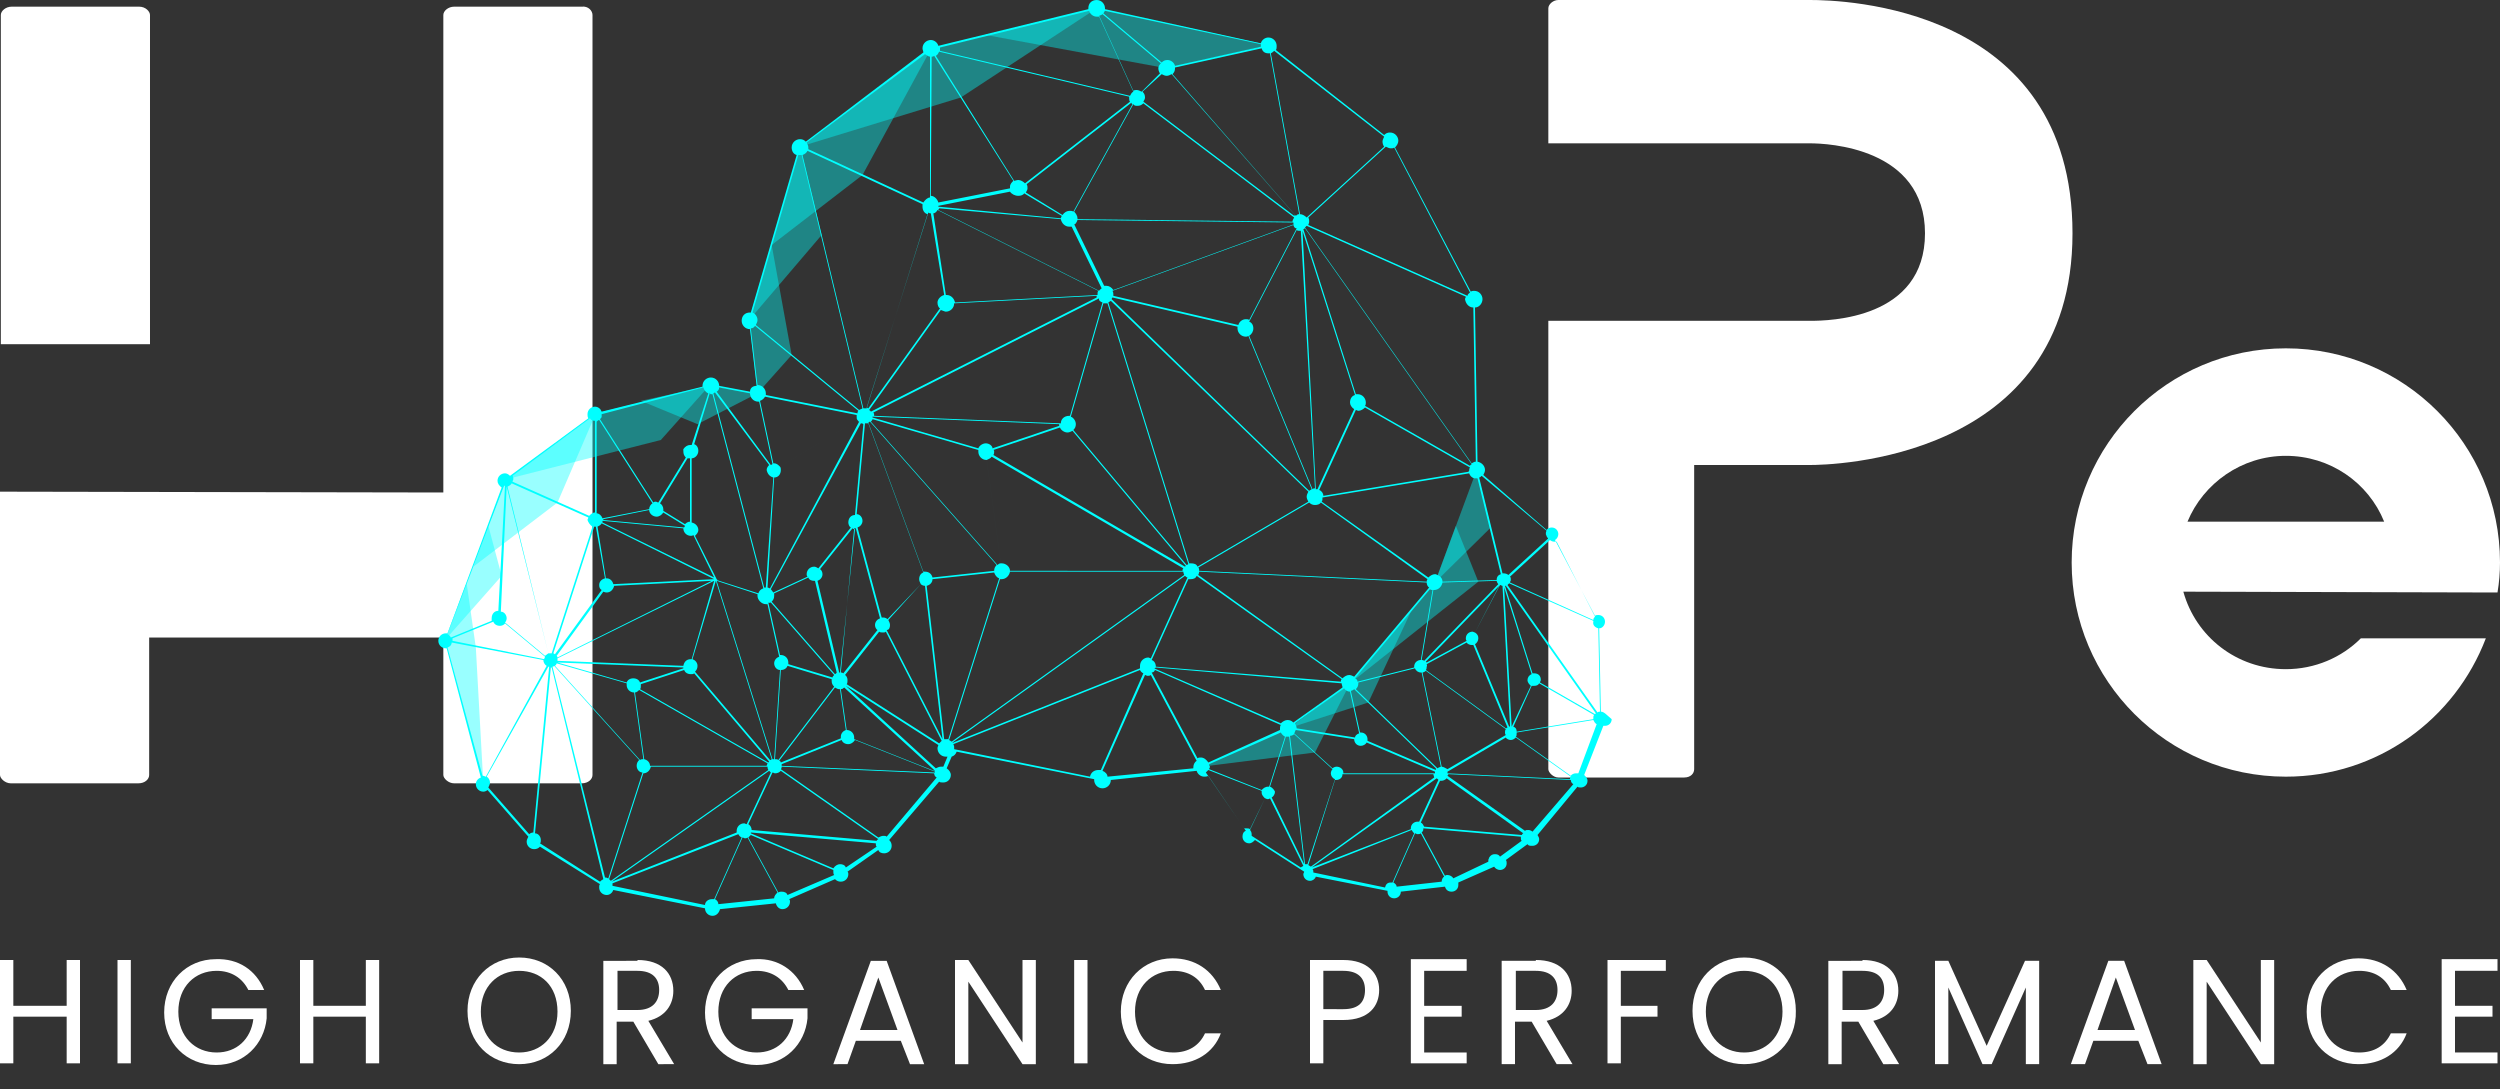
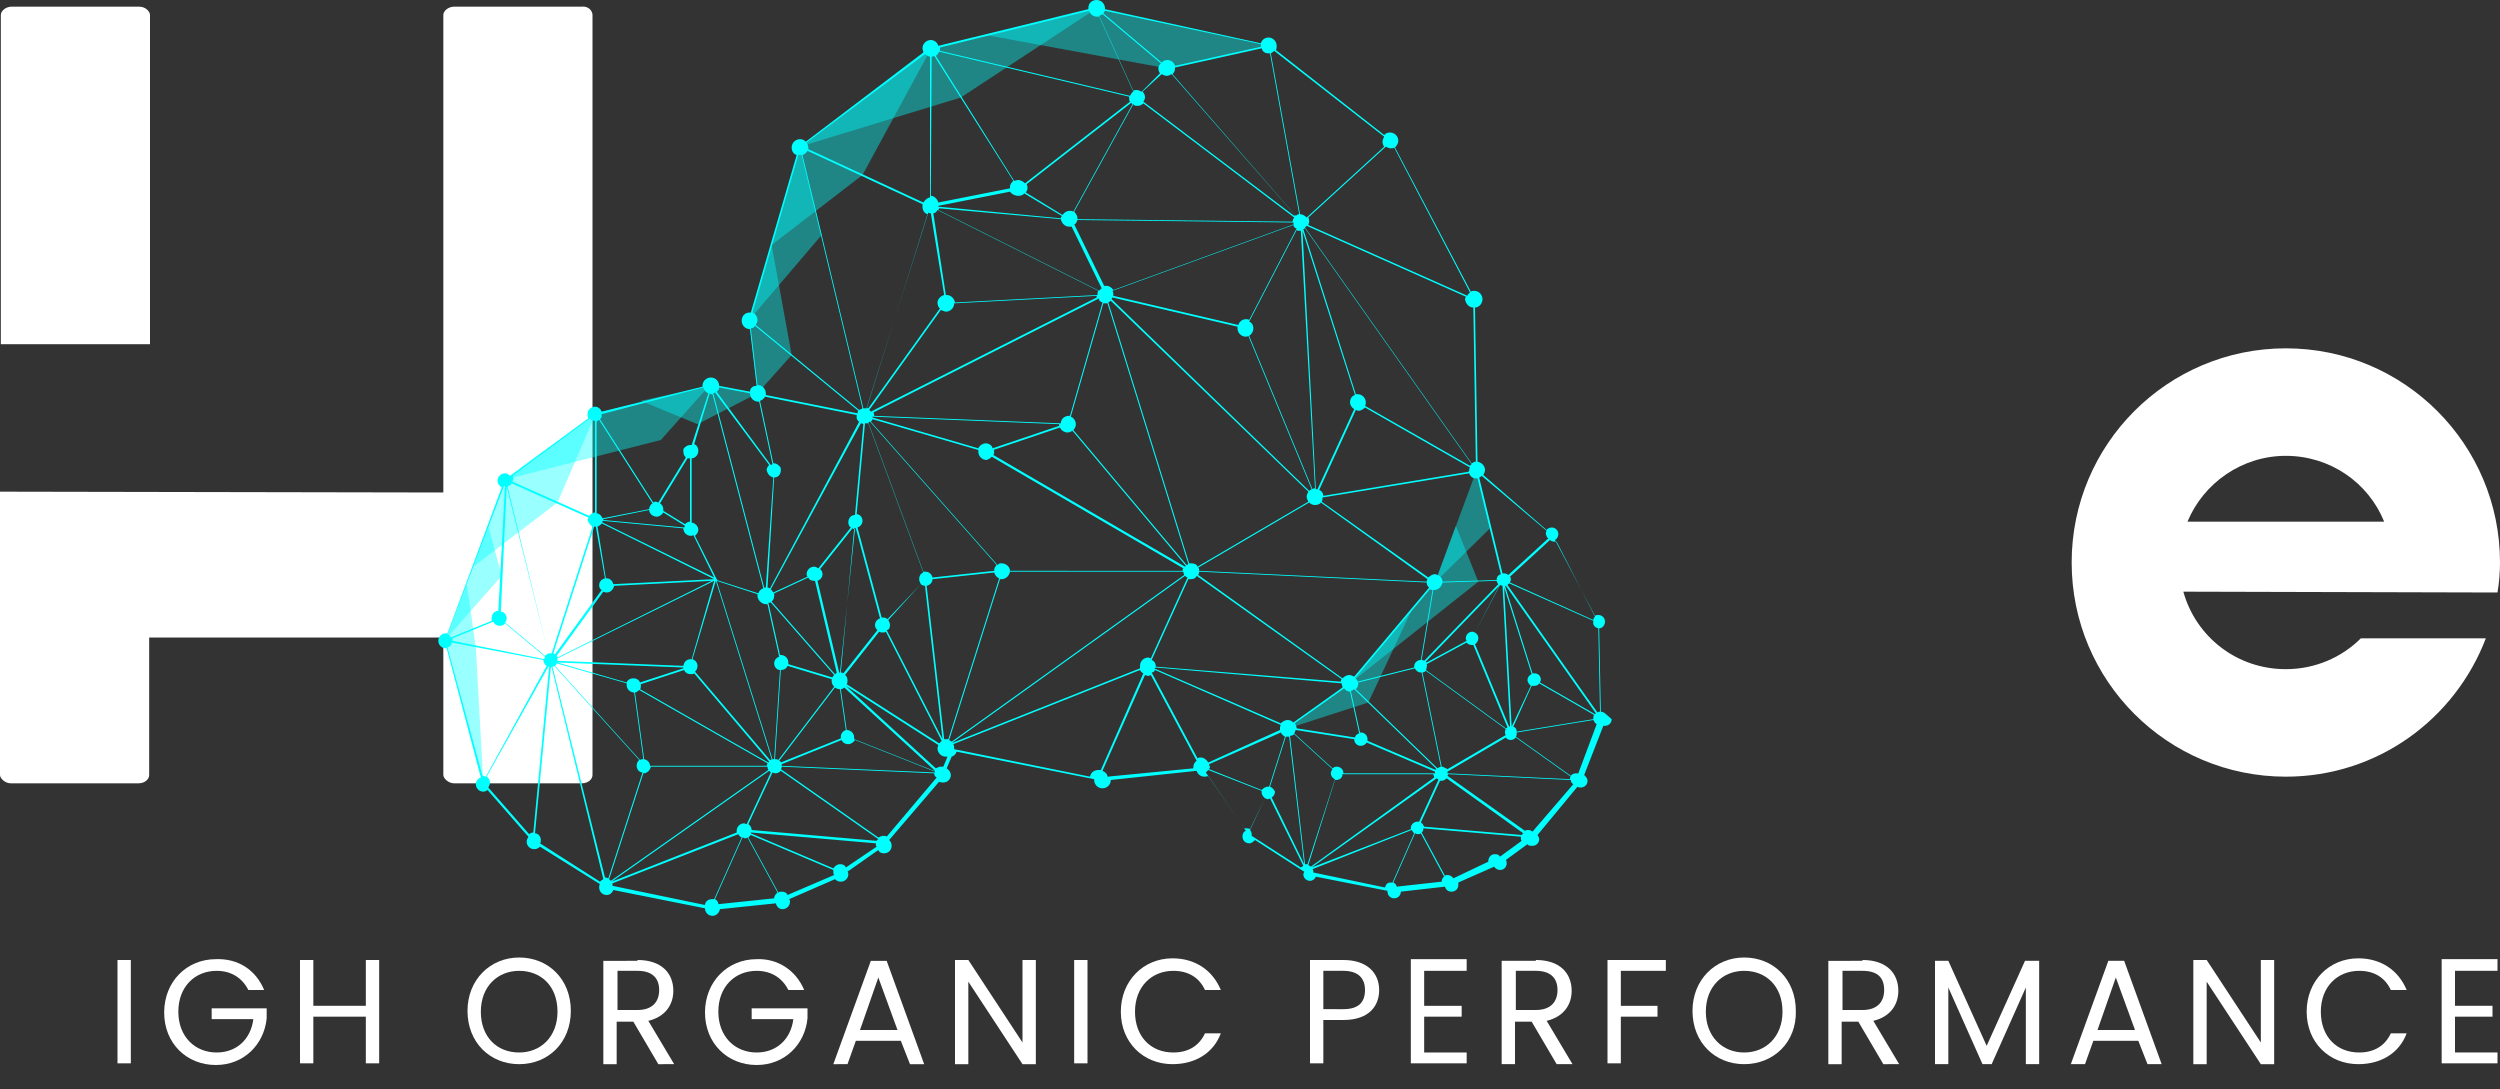
<svg xmlns="http://www.w3.org/2000/svg" id="Layer_1" x="0px" y="0px" viewBox="0 0 300 130.7" style="enable-background:new 0 0 300 130.7;" xml:space="preserve">
  <rect x="0" y="0" width="300" height="130.7" fill="#333333" stroke="none" />
  <style type="text/css">	.st0{fill:#FFFFFF;}	.st1{opacity:0.4;fill:#00FFFF;}	.st2{fill:#00FFFF;}</style>
  <g>
    <path class="st0" d="M71.1,1.8V93c0,0.5-0.5,1-1.3,1H54.5c-0.7,0-1.3-0.6-1.3-1V76.5H17.9V93c0,0.5-0.5,1-1.3,1H1.3  c-0.7,0-1.3-0.6-1.3-1V59l53.2,0.1V56V38.6V1.8c0-0.5,0.6-1,1.3-1h15.3C70.6,0.7,71.1,1.3,71.1,1.8z M0.1,41.2V1.8  c0-0.5,0.6-1,1.3-1h15.3c0.8,0,1.3,0.6,1.3,1v36.9v2.6H0.1z" />
-     <path class="st0" d="M248.7,28c0,27.4-29.3,27.8-31.5,27.8h-13.9v36.5c0,0.5-0.4,1-1.2,1H187c-0.6,0-1.2-0.6-1.2-1V38.5h17.5h13.9  c2.3,0,13.8-0.2,13.8-10.5s-11.7-10.8-13.8-10.8h-13.9h-17.5V1c0-0.5,0.6-1,1.2-1h30.2C220.9,0,248.7,0.6,248.7,28z" />
    <path class="st0" d="M299.7,71.1c0.2-1.2,0.3-2.4,0.3-3.6c0-14.2-11.5-25.7-25.7-25.7s-25.7,11.5-25.7,25.7  c0,14.2,11.5,25.7,25.7,25.7c11,0,20.3-6.9,24-16.6h-15c-2.3,2.3-5.5,3.7-9,3.7c-5.9,0-10.8-3.9-12.3-9.3L299.7,71.1z M274.3,54.7  c5.3,0,9.9,3.2,11.8,7.9h-23.6C264.4,58,269,54.7,274.3,54.7z" />
    <g>
-       <path class="st0" d="M8,122H1.6v5.6H0v-12.4h1.6v5.5H8v-5.5h1.6v12.4H8V122z" />
      <path class="st0" d="M14.1,115.2h1.6v12.4h-1.6V115.2z" />
      <path class="st0" d="M31.7,118.8h-1.9c-0.7-1.4-2-2.3-3.8-2.3c-2.6,0-4.6,1.9-4.6,4.9c0,3,2,4.9,4.6,4.9c2.4,0,4.1-1.6,4.4-4h-5   v-1.3H32v1.2c-0.3,3.1-2.7,5.6-6.1,5.6c-3.5,0-6.2-2.6-6.2-6.3c0-3.7,2.7-6.4,6.2-6.4C28.6,115,30.7,116.4,31.7,118.8z" />
      <path class="st0" d="M43.9,122h-6.3v5.6H36v-12.4h1.6v5.5h6.3v-5.5h1.6v12.4h-1.6V122z" />
      <path class="st0" d="M62.3,127.7c-3.5,0-6.2-2.6-6.2-6.4c0-3.7,2.7-6.4,6.2-6.4c3.5,0,6.2,2.6,6.2,6.4   C68.5,125.1,65.8,127.7,62.3,127.7z M62.3,126.3c2.6,0,4.6-1.9,4.6-4.9c0-3.1-2-4.9-4.6-4.9c-2.6,0-4.6,1.9-4.6,4.9   C57.7,124.4,59.6,126.3,62.3,126.3z" />
      <path class="st0" d="M76.5,115.2c2.9,0,4.3,1.6,4.3,3.7c0,1.6-0.9,3.1-3,3.6l3.1,5.2H79l-3-5.1h-2v5.1h-1.6v-12.4H76.5z    M76.5,116.5h-2.4v4.7h2.4c1.8,0,2.6-1,2.6-2.4C79.1,117.4,78.3,116.5,76.5,116.5z" />
      <path class="st0" d="M96.5,118.8h-1.9c-0.7-1.4-2-2.3-3.8-2.3c-2.6,0-4.6,1.9-4.6,4.9c0,3,2,4.9,4.6,4.9c2.4,0,4.1-1.6,4.4-4h-5   v-1.3h6.7v1.2c-0.3,3.1-2.7,5.6-6.1,5.6c-3.5,0-6.2-2.6-6.2-6.3c0-3.7,2.7-6.4,6.2-6.4C93.3,115,95.5,116.4,96.5,118.8z" />
      <path class="st0" d="M108.1,124.9h-5.4l-1,2.8H100l4.5-12.4h1.9l4.5,12.4h-1.7L108.1,124.9z M105.4,117.3l-2.2,6.3h4.5   L105.4,117.3z" />
      <path class="st0" d="M124.3,115.2v12.5h-1.6l-6.5-9.9v9.9h-1.6v-12.5h1.6l6.5,9.9v-9.9H124.3z" />
      <path class="st0" d="M128.9,115.2h1.6v12.4h-1.6V115.2z" />
      <path class="st0" d="M140.7,115c2.7,0,4.8,1.4,5.8,3.8h-1.9c-0.7-1.5-2-2.3-3.8-2.3c-2.6,0-4.6,1.9-4.6,4.9c0,3,1.9,4.9,4.6,4.9   c1.8,0,3.1-0.8,3.8-2.3h1.9c-0.9,2.4-3.1,3.7-5.8,3.7c-3.5,0-6.2-2.6-6.2-6.3C134.5,117.7,137.2,115,140.7,115z" />
      <path class="st0" d="M161.2,122.4h-2.4v5.2h-1.6v-12.4h4c2.9,0,4.3,1.6,4.3,3.6C165.5,120.7,164.3,122.4,161.2,122.4z    M161.2,121.1c1.9,0,2.6-0.9,2.6-2.3c0-1.4-0.8-2.3-2.6-2.3h-2.4v4.6H161.2z" />
      <path class="st0" d="M176,116.5h-5.1v4.2h4.5v1.3h-4.5v4.3h5.1v1.3h-6.7v-12.5h6.7V116.5z" />
      <path class="st0" d="M184.3,115.2c2.9,0,4.3,1.6,4.3,3.7c0,1.6-0.9,3.1-3,3.6l3.1,5.2h-1.9l-3-5.1h-2v5.1h-1.6v-12.4H184.3z    M184.3,116.5h-2.4v4.7h2.4c1.8,0,2.6-1,2.6-2.4C186.9,117.4,186.1,116.5,184.3,116.5z" />
      <path class="st0" d="M192.9,115.2h7v1.3h-5.4v4.2h4.4v1.3h-4.4v5.6h-1.6V115.2z" />
      <path class="st0" d="M209.3,127.7c-3.5,0-6.2-2.6-6.2-6.4c0-3.7,2.7-6.4,6.2-6.4c3.5,0,6.2,2.6,6.2,6.4   C215.6,125.1,212.8,127.7,209.3,127.7z M209.3,126.3c2.6,0,4.6-1.9,4.6-4.9c0-3.1-2-4.9-4.6-4.9c-2.6,0-4.6,1.9-4.6,4.9   C204.7,124.4,206.7,126.3,209.3,126.3z" />
      <path class="st0" d="M223.5,115.2c2.9,0,4.3,1.6,4.3,3.7c0,1.6-0.9,3.1-3,3.6l3.1,5.2H226l-3-5.1h-2v5.1h-1.6v-12.4H223.5z    M223.5,116.5h-2.4v4.7h2.4c1.8,0,2.6-1,2.6-2.4C226.1,117.4,225.4,116.5,223.5,116.5z" />
      <path class="st0" d="M232.1,115.3h1.7l4.6,10.2l4.6-10.2h1.7v12.4h-1.6v-9.2l-4.1,9.2h-1.1l-4.1-9.2v9.2h-1.6V115.3z" />
      <path class="st0" d="M256.6,124.9h-5.4l-1,2.8h-1.7l4.5-12.4h1.9l4.5,12.4h-1.7L256.6,124.9z M253.9,117.3l-2.2,6.3h4.5   L253.9,117.3z" />
      <path class="st0" d="M272.9,115.2v12.5h-1.6l-6.5-9.9v9.9h-1.6v-12.5h1.6l6.5,9.9v-9.9H272.9z" />
      <path class="st0" d="M283,115c2.7,0,4.8,1.4,5.8,3.8h-1.9c-0.7-1.5-2-2.3-3.8-2.3c-2.6,0-4.6,1.9-4.6,4.9c0,3,1.9,4.9,4.6,4.9   c1.8,0,3.1-0.8,3.8-2.3h1.9c-0.9,2.4-3.1,3.7-5.8,3.7c-3.5,0-6.2-2.6-6.2-6.3C276.8,117.7,279.5,115,283,115z" />
      <path class="st0" d="M299.7,116.5h-5.1v4.2h4.5v1.3h-4.5v4.3h5.1v1.3H293v-12.5h6.7V116.5z" />
    </g>
    <polygon class="st1" points="152.2,5.4 140,8.2 118.3,4.2 131.6,1  " />
    <polygon class="st1" points="131.6,1 115.3,11.7 96,17.6 111.7,5.9  " />
    <polygon class="st1" points="111.7,5.9 103.5,21 92.6,29.4 96,17.6  " />
    <polygon class="st1" points="96,17.6 98.6,28.2 89.9,38.4  " />
    <polygon class="st1" points="92.6,29.4 95,42.6 90.9,47.2 89.9,38.4  " />
    <polygon class="st1" points="85.1,46.3 79.3,52.8 60.8,57.5 71.5,49.6  " />
    <polygon class="st1" points="71.5,49.6 66.9,60.3 56.8,68 60.8,57.5  " />
    <polygon class="st1" points="76.9,48.1 83.7,50.9 90.9,47.2 85.1,46.3  " />
    <polygon class="st1" points="58.6,63.1 60.2,69.1 53.4,76.8  " />
    <polygon class="st1" points="56,70 57.1,77.7 58,94 53.4,76.8  " />
    <polygon class="st1" points="177.2,56.4 178.9,63.3 172.2,69.9  " />
    <polygon class="st1" points="174.7,63.1 177.4,69.8 162,82 172.2,69.9  " />
    <polygon class="st1" points="169.4,73.2 164.2,84.3 154.6,87.4 162,82  " />
-     <polygon class="st1" points="162,82 157.8,90.3 144.2,92 154.6,87.4  " />
    <path class="st2" d="M192.1,85.4l-0.2-10c0.4,0,0.7-0.4,0.7-0.8c0-0.4-0.3-0.8-0.8-0.8c-0.1,0-0.3,0-0.4,0.1l-4.8-9.1  c0.2-0.1,0.4-0.4,0.4-0.7c0-0.4-0.3-0.8-0.8-0.8c-0.2,0-0.5,0.1-0.6,0.3L178,57c0.1-0.2,0.2-0.4,0.2-0.6c0-0.5-0.4-0.9-0.9-1  L177,36.9c0.5,0,0.9-0.5,0.9-1c0-0.5-0.4-1-1-1c-0.1,0-0.3,0-0.4,0.1l-9.1-17.3c0.2-0.2,0.4-0.5,0.4-0.8c0-0.5-0.4-1-1-1  c-0.3,0-0.5,0.1-0.7,0.3L153.1,6c0.1-0.1,0.1-0.3,0.1-0.5c0-0.5-0.4-1-1-1c-0.4,0-0.8,0.3-0.9,0.7l-18.7-4.1c0,0,0-0.1,0-0.1  c0-0.5-0.4-1-1-1s-1,0.4-1,1c0,0,0,0.1,0,0.1l-18,4.4c-0.1-0.4-0.5-0.7-0.9-0.7c-0.5,0-1,0.4-1,1c0,0.2,0.1,0.3,0.1,0.5L96.7,17  c-0.2-0.2-0.4-0.3-0.7-0.3c-0.5,0-1,0.4-1,1c0,0.4,0.2,0.8,0.6,0.9l-5.5,18.9c-0.1,0-0.1,0-0.1,0c-0.6,0-1,0.4-1,1c0,0.5,0.4,1,1,1  l0,0l0.8,6.8C90.3,46.3,90,46.6,90,47l-3.7-0.7c0,0,0,0,0,0c0-0.5-0.4-1-1-1c-0.5,0-1,0.4-1,1c0,0,0,0.1,0,0.1l-12.1,3  c-0.1-0.3-0.4-0.6-0.8-0.6c-0.5,0-0.9,0.4-0.9,0.9c0,0.2,0,0.3,0.1,0.5l-9.4,6.9c-0.2-0.2-0.4-0.3-0.6-0.3c-0.5,0-0.9,0.4-0.9,0.9  c0,0.3,0.2,0.6,0.5,0.8L53.7,76c-0.1,0-0.2,0-0.2,0c-0.5,0-0.9,0.4-0.9,0.9c0,0.5,0.4,0.9,0.9,0.9c0.1,0,0.1,0,0.1,0l4.1,15.5  c-0.3,0.1-0.6,0.4-0.6,0.8c0,0.5,0.4,0.9,0.9,0.9c0.2,0,0.4-0.1,0.5-0.2l4.9,5.6c-0.1,0.2-0.2,0.4-0.2,0.6c0,0.5,0.4,0.9,0.9,0.9  c0.3,0,0.5-0.1,0.7-0.3l7.2,4.5c-0.1,0.1-0.1,0.2-0.1,0.4c0,0.5,0.4,0.9,0.9,0.9c0.4,0,0.7-0.3,0.8-0.6l11,2.2c0,0,0,0,0,0  c0,0.5,0.4,0.9,0.9,0.9c0.5,0,0.8-0.4,0.9-0.8l6.7-0.7c0.1,0.4,0.4,0.7,0.8,0.7c0.5,0,0.9-0.4,0.9-0.9c0-0.1,0-0.2-0.1-0.3l5.5-2.4  c0.2,0.2,0.4,0.3,0.7,0.3c0.5,0,0.9-0.4,0.9-0.9c0-0.1,0-0.2-0.1-0.3l3.7-2.6c0.1,0.3,0.4,0.4,0.7,0.4c0.5,0,0.9-0.4,0.9-0.9  c0-0.3-0.1-0.5-0.3-0.7l6-7c0.1,0.1,0.3,0.1,0.5,0.1c0.5,0,0.9-0.4,0.9-0.9c0-0.3-0.2-0.6-0.5-0.8l0.6-1.4c0.3-0.1,0.5-0.3,0.6-0.6  l16.5,3.3c0,0,0,0,0,0.1c0,0.5,0.4,1,1,1c0.5,0,1-0.4,1-1l10.3-1.1c0.1,0.4,0.5,0.7,0.9,0.7c0.2,0,0.3,0,0.5-0.1l4.5,6.6  c-0.3,0.1-0.4,0.4-0.4,0.7c0,0.4,0.3,0.8,0.8,0.8c0.3,0,0.5-0.2,0.7-0.4l5.9,3.8c0,0.1-0.1,0.2-0.1,0.3c0,0.4,0.3,0.8,0.8,0.8  c0.3,0,0.6-0.2,0.7-0.5l8.6,1.7c0,0,0,0.1,0,0.1c0,0.4,0.3,0.8,0.8,0.8c0.4,0,0.8-0.3,0.8-0.8c0,0,0,0,0,0l5.3-0.6  c0.1,0.4,0.4,0.6,0.8,0.6c0.4,0,0.8-0.3,0.8-0.8c0-0.1,0-0.2,0-0.3l4.3-1.9c0.1,0.2,0.4,0.4,0.7,0.4c0.4,0,0.8-0.3,0.8-0.8  c0-0.1,0-0.3-0.1-0.4l2.6-1.9c0.1,0.2,0.3,0.2,0.6,0.2c0.4,0,0.8-0.3,0.8-0.8c0-0.2-0.1-0.3-0.2-0.5l4.8-5.8  c0.1,0.1,0.2,0.1,0.4,0.1c0.4,0,0.8-0.3,0.8-0.8c0-0.3-0.2-0.5-0.4-0.7l2.3-5.9c0.1,0,0.1,0,0.2,0c0.4,0,0.8-0.3,0.8-0.8  C192.8,85.8,192.5,85.4,192.1,85.4z M188.4,93.5l-14.7-0.7c0-0.1,0-0.2,0-0.2l7-4.1c0.1,0.2,0.4,0.3,0.6,0.3c0.2,0,0.4-0.1,0.6-0.3  l6.6,4.7C188.4,93.2,188.4,93.3,188.4,93.5z M182.6,100.2l-11.7-1c-0.1-0.2-0.2-0.4-0.4-0.5l2.3-5c0.1,0,0.1,0,0.1,0  c0.3,0,0.5-0.1,0.7-0.3l9.2,6.6C182.7,100,182.7,100.1,182.6,100.2z M93.8,91.9c0-0.1,0-0.1,0-0.2l7.2-2.9c0.1,0.3,0.4,0.5,0.8,0.5  c0.3,0,0.6-0.2,0.8-0.5l9.6,3.8c0,0,0,0.1,0,0.1L93.8,91.9z M105.2,100.9l-15-1.3c0-0.3-0.2-0.6-0.4-0.7l2.9-6.2  c0.1,0,0.2,0.1,0.3,0.1c0.3,0,0.5-0.1,0.7-0.3l11.7,8.2C105.2,100.8,105.2,100.9,105.2,100.9z M64,99.9c-0.2,0-0.4,0.1-0.5,0.2  l-4.9-5.6c0.1-0.2,0.2-0.4,0.2-0.6c0-0.3-0.2-0.6-0.4-0.7L65.8,80c0,0,0.1,0,0.1,0L64,99.9C64,99.9,64,99.9,64,99.9z M54.3,76.9  C54.3,76.9,54.3,76.9,54.3,76.9c0-0.2,0-0.3,0-0.3l4.9-2c0.1,0.3,0.4,0.5,0.8,0.5c0.2,0,0.5-0.1,0.6-0.3l4.8,4  c0,0.1-0.1,0.2-0.1,0.3L54.3,76.9z M91.8,47.6l11,2.2c0,0.1,0,0.1,0,0.2c0,0.2,0,0.3,0.1,0.4l-9.3,5.6c-0.2-0.2-0.4-0.4-0.7-0.4  c0,0-0.1,0-0.1,0l-1.6-7.5C91.5,48,91.7,47.8,91.8,47.6z M96.9,18.1l13.8,6.4c0,0.1,0,0.2,0,0.3c0,0.4,0.2,0.8,0.6,0.9L104,49  c-0.1,0-0.1,0-0.2,0c0,0-0.1,0-0.2,0l-7.3-30.4C96.6,18.5,96.8,18.3,96.9,18.1z M132.3,1.7l7,5.9C139.1,7.8,139,8,139,8.2  c0,0.2,0.1,0.5,0.2,0.6L137,11c-0.2-0.1-0.4-0.2-0.6-0.2c-0.1,0-0.3,0-0.4,0.1l-4.1-9C132.1,1.8,132.2,1.8,132.3,1.7z M152.2,6.4  c0.1,0,0.1,0,0.2,0l3.5,19.3c-0.2,0-0.3,0.1-0.4,0.2L140.7,8.9c0.2-0.2,0.3-0.4,0.3-0.7c0,0,0-0.1,0-0.1l10.4-2.3  C151.5,6.2,151.8,6.4,152.2,6.4z M176.8,36.9l0.3,18.5c-0.2,0-0.3,0.1-0.5,0.2l-20-28.3c0.1-0.1,0.1-0.1,0.2-0.2l19.1,8.5  c0,0.1-0.1,0.2-0.1,0.3C175.9,36.5,176.3,36.9,176.8,36.9z M191.8,75.4l0.2,10c-0.1,0-0.2,0-0.3,0.1l-10.8-15.3  c0.1-0.1,0.1-0.1,0.2-0.2l10.1,4.5c0,0,0,0.1,0,0.1C191.1,75,191.4,75.3,191.8,75.4z M157.3,104c-0.1-0.1-0.2-0.1-0.3-0.2l3.2-10.2  c0.1,0,0.1,0,0.1,0c0.5,0,0.8-0.3,0.8-0.7h10.9c0,0.1,0.1,0.3,0.1,0.4L157.3,104z M114.2,89c-0.1-0.1-0.2-0.1-0.3-0.2l6.1-19.3  c0.1,0,0.1,0,0.2,0c0.5,0,0.9-0.4,1-0.9H142c0,0.2,0.1,0.3,0.1,0.4L114.2,89z M100.9,88.4c0,0.1,0,0.2,0,0.2l-7.2,2.9  c0-0.1-0.1-0.2-0.2-0.2l6.7-8.8c0.2,0.1,0.3,0.2,0.5,0.2c0,0,0,0,0.1,0l0.7,4.9C101.2,87.7,100.9,88,100.9,88.4z M73.1,105.5  l4.1-12.7l0,0c0.4,0,0.8-0.3,0.9-0.8h14c0,0.1,0,0.2,0.1,0.4l-18.9,13.3C73.2,105.6,73.2,105.6,73.1,105.5z M71.9,50.4l6.4,10  c-0.2,0.1-0.4,0.4-0.4,0.7l-5.6,1.1c-0.1-0.3-0.4-0.6-0.7-0.6l0-11C71.7,50.5,71.8,50.4,71.9,50.4z M92.9,57.3  c0.5,0,0.8-0.4,0.8-0.9c0-0.1,0-0.3-0.1-0.4l9.3-5.6c0.1,0.1,0.1,0.2,0.2,0.2L92.4,70.6c-0.1,0-0.2-0.1-0.3-0.1L92.9,57.3z   M139.4,8.9c0.2,0.1,0.4,0.2,0.6,0.2c0.2,0,0.4-0.1,0.6-0.2l14.8,16.9c0,0,0,0-0.1,0.1l-18.1-13.7c0.1-0.2,0.2-0.3,0.2-0.5  c0-0.3-0.1-0.5-0.3-0.7L139.4,8.9z M179.6,69.7c0,0.1,0.1,0.3,0.2,0.4l-8.9,9.2c-0.1-0.1-0.2-0.1-0.3-0.1l1.4-8.4l0.1,0  c0.5,0,0.9-0.4,1-0.9L179.6,69.7z M161.2,92.7c0-0.4-0.4-0.7-0.8-0.7c-0.2,0-0.4,0.1-0.5,0.2l-4.6-4.2c0.1-0.1,0.1-0.3,0.2-0.4  l7,1.1c0,0,0,0,0,0c0,0.4,0.3,0.8,0.8,0.8c0.3,0,0.6-0.2,0.7-0.4l8.2,3.5c0,0.1,0,0.1,0,0.2H161.2z M121.2,68.5  c0-0.5-0.5-0.9-1-0.9c0,0,0,0-0.1,0l-1.7-12.4c0.2-0.1,0.5-0.2,0.6-0.4l23,13.4c-0.1,0.1-0.1,0.2-0.1,0.3H121.2z M113.5,88.7  c-0.1,0-0.2,0-0.2,0l-2.1-18.4c0.4-0.1,0.7-0.4,0.7-0.8c0,0,0,0,0,0l7.4-0.8c0.1,0.3,0.3,0.6,0.6,0.7l-6.1,19.3  C113.7,88.7,113.6,88.7,113.5,88.7z M106.5,74.3c-0.1-0.1-0.3-0.2-0.5-0.2c-0.1,0-0.1,0-0.2,0l-2.9-10.8c0.3-0.1,0.6-0.4,0.6-0.8  c0-0.4-0.3-0.8-0.7-0.8l1-10.9l0.1,0c0.1,0,0.2,0,0.3,0l6.6,17.9c-0.3,0.1-0.5,0.4-0.5,0.8c0,0.2,0.1,0.4,0.2,0.6L106.5,74.3z   M78,91.9c0-0.4-0.3-0.7-0.7-0.8l-1.1-8c0.2,0,0.4-0.2,0.5-0.3l15.4,8.8c0,0.1-0.1,0.2-0.1,0.3H78z M77.9,61.2  c0,0.4,0.4,0.8,0.9,0.8c0.3,0,0.6-0.2,0.8-0.5l2.6,1.6c0,0.1-0.1,0.1-0.1,0.2l-9.7-0.9l0,0c0,0,0-0.1,0-0.1L77.9,61.2z M72.2,62.8  l13.5,6.7l0,0l-12.1,0.6c-0.1-0.4-0.4-0.7-0.8-0.7c0,0,0,0-0.1,0l-1-6.2C71.9,63.1,72.1,63,72.2,62.8z M76.9,82.1l5.2-1.7  c0.1,0.3,0.4,0.5,0.8,0.5c0.2,0,0.3,0,0.4-0.1l9,10.6c0,0-0.1,0.1-0.1,0.1l-15.4-8.8c0.1-0.1,0.1-0.2,0.1-0.4  C76.9,82.2,76.9,82.1,76.9,82.1z M66.9,79.3c0,0,0-0.1,0-0.1c0-0.1,0-0.1,0-0.2l18.8-9.3l0,0L83,79.1c0,0-0.1,0-0.1,0  c-0.5,0-0.8,0.3-0.9,0.8L66.9,79.3z M92.4,91.2l-9-10.6c0.2-0.2,0.3-0.4,0.3-0.7c0-0.4-0.3-0.7-0.6-0.8l2.8-9.4l6.7,21.4  C92.5,91.2,92.5,91.2,92.4,91.2z M72.8,71.1c0.5,0,0.8-0.4,0.9-0.8l11.7-0.6l-18.5,9.2c0-0.1-0.1-0.2-0.1-0.2l5.6-7.7  C72.4,71,72.6,71.1,72.8,71.1z M66.9,79.5L82,80.1c0,0,0,0.1,0,0.1l-5.2,1.7c-0.1-0.3-0.4-0.5-0.8-0.5c-0.4,0-0.7,0.2-0.8,0.5  L66.9,79.5C66.9,79.5,66.9,79.5,66.9,79.5z M93,91.1l0.7-10.7c0.4,0,0.7-0.2,0.8-0.5l5.3,1.6c0,0.1,0,0.1,0,0.2  c0,0.3,0.1,0.5,0.3,0.7l-6.7,8.8C93.3,91.1,93.2,91.1,93,91.1z M127.3,26.3c0.1,0.5,0.5,0.9,1,0.9c0.1,0,0.2,0,0.3,0l3.6,7.4  c-0.1,0.1-0.3,0.2-0.3,0.3l-19.3-9.7c0-0.1,0.1-0.1,0.1-0.2L127.3,26.3z M136.5,12.7c0.3,0,0.5-0.1,0.7-0.3l18.1,13.7  c-0.1,0.2-0.2,0.3-0.2,0.5c0,0,0,0,0,0l-25.8-0.3c0,0,0,0,0-0.1c0-0.3-0.2-0.6-0.4-0.8l7.1-12.9C136.1,12.7,136.3,12.7,136.5,12.7z   M176.3,56.6l-17.5,2.9c0-0.3-0.2-0.6-0.5-0.7l4.4-9.6c0.1,0,0.2,0.1,0.3,0.1c0.3,0,0.6-0.2,0.8-0.4l12.6,7.2  c-0.1,0.1-0.1,0.3-0.1,0.4C176.2,56.5,176.2,56.6,176.3,56.6z M179.9,70.3l-2.9,5.6c-0.1,0-0.2-0.1-0.3-0.1c-0.4,0-0.8,0.3-0.8,0.8  c0,0.1,0,0.2,0.1,0.3l-4.8,2.6c0,0,0,0-0.1-0.1L179.9,70.3z M170.5,79.2c-0.4,0-0.8,0.3-0.8,0.8c0,0,0,0.1,0,0.1l-6.8,1.7  c0-0.2-0.1-0.3-0.3-0.4l9-10.7c0.1,0.1,0.2,0.1,0.3,0.1L170.5,79.2L170.5,79.2z M172.3,92.4l-8.2-3.5c0-0.1,0-0.2,0-0.2  c0-0.4-0.3-0.8-0.8-0.8c0,0-0.1,0-0.1,0l-1.1-5c0.1,0,0.3-0.1,0.4-0.2l9.8,9.5C172.3,92.3,172.3,92.4,172.3,92.4z M171.2,69.8  l-27.3-1.3c0-0.1,0-0.3-0.1-0.4l13.3-7.8c0.2,0.2,0.4,0.3,0.7,0.3c0.3,0,0.6-0.1,0.7-0.3l12.8,9.2  C171.3,69.5,171.2,69.6,171.2,69.8z M111,68.6c-0.1,0-0.2,0-0.2,0l-6.6-17.9c0.1,0,0.1-0.1,0.2-0.1l15.2,17.2  c-0.2,0.2-0.3,0.4-0.3,0.7c0,0,0,0,0,0l-7.4,0.8C111.8,68.9,111.5,68.6,111,68.6z M129.3,26.4l25.9,0.3c0,0.1,0,0.2,0.1,0.2  l-21.7,7.9c-0.2-0.3-0.5-0.5-0.8-0.5c-0.1,0-0.2,0-0.3,0l-3.6-7.4C129,27,129.2,26.7,129.3,26.4z M118.3,53.2  c-0.4,0-0.8,0.3-0.9,0.6l-12.7-3.7c0,0,0-0.1,0-0.1l22.4,0.9c0,0.1,0,0.1,0,0.2l-8,2.7C119.1,53.5,118.7,53.2,118.3,53.2z   M128.5,50l3.9-13.6c0.1,0,0.1,0,0.2,0c0.1,0,0.2,0,0.3,0l9.7,31.3c-0.1,0-0.1,0.1-0.2,0.1l-13.6-16.2c0.2-0.2,0.3-0.4,0.3-0.7  C129.1,50.5,128.8,50.1,128.5,50z M155.6,27.4l-5.7,11c-0.1-0.1-0.2-0.1-0.4-0.1c-0.4,0-0.8,0.3-0.9,0.7l-15-3.5c0,0,0-0.1,0-0.2  c0-0.1,0-0.2-0.1-0.4l21.7-7.9C155.3,27.3,155.4,27.4,155.6,27.4z M157.1,58.9l-23.7-23c0-0.1,0.1-0.2,0.1-0.2l15,3.5  c0,0,0,0.1,0,0.2c0,0.5,0.4,1,1,1c0.1,0,0.2,0,0.3-0.1l7.6,18.4C157.3,58.8,157.2,58.8,157.1,58.9z M142.9,67.6c-0.1,0-0.1,0-0.2,0  L133,36.3c0.1-0.1,0.2-0.1,0.3-0.2L157,59c-0.1,0.2-0.2,0.4-0.2,0.6c0,0.2,0.1,0.4,0.2,0.6L143.7,68  C143.6,67.7,143.3,67.6,142.9,67.6z M157.8,58.6c-0.1,0-0.2,0-0.3,0.1l-7.6-18.4c0.3-0.2,0.5-0.5,0.5-0.9c0-0.4-0.2-0.7-0.5-0.8  l5.7-11c0.1,0.1,0.2,0.1,0.4,0.1l0.1,0L157.8,58.6L157.8,58.6z M132.3,36.3l-3.9,13.6c-0.1,0-0.1,0-0.1,0c-0.6,0-1,0.4-1,0.9  l-22.4-0.9c0-0.1,0-0.3-0.1-0.4l27.1-13.7C131.8,36,132,36.2,132.3,36.3z M119.7,67.8l-15.2-17.2c0.1-0.1,0.2-0.2,0.2-0.3l12.7,3.7  c0,0.1,0,0.1,0,0.2c0,0.5,0.4,1,1,1c0,0,0,0,0,0l1.7,12.4C119.9,67.6,119.8,67.7,119.7,67.8z M119.2,54l8-2.7  c0.1,0.3,0.5,0.6,0.9,0.6c0.2,0,0.4-0.1,0.6-0.2l13.6,16.2c0,0-0.1,0.1-0.1,0.1l-23-13.4c0.1-0.1,0.1-0.3,0.1-0.4  C119.3,54.1,119.3,54,119.2,54z M162.5,49.1l-4.4,9.6c-0.1,0-0.1,0-0.2,0l-1.6-31l6.3,19.7c-0.4,0.1-0.6,0.5-0.6,0.9  C162,48.6,162.2,48.9,162.5,49.1z M112.5,25.2l19.3,9.7c-0.1,0.1-0.1,0.3-0.1,0.5l-17.1,0.9c-0.1-0.5-0.5-0.9-1-0.9  c0,0-0.1,0-0.1,0l-1.5-9.8C112.2,25.6,112.4,25.4,112.5,25.2z M113.5,37.4c0.5,0,1-0.4,1-1l17.1-0.9c0,0.1,0,0.1,0,0.2l-27.1,13.7  c0-0.1-0.1-0.1-0.2-0.2l8.6-12C113.2,37.3,113.4,37.4,113.5,37.4z M103.6,50.9l-1,10.9c-0.5,0-0.8,0.4-0.8,0.9  c0,0.2,0.1,0.5,0.3,0.6l-3.9,4.9C98,68.1,97.9,68,97.7,68c-0.5,0-0.9,0.4-0.9,0.9c0,0.1,0,0.2,0.1,0.3l-4.1,1.9  c-0.1-0.1-0.2-0.3-0.3-0.4l10.8-19.9C103.4,50.8,103.5,50.8,103.6,50.9z M100.2,80.9l-7.6-8.7c0.2-0.2,0.3-0.4,0.3-0.7  c0-0.1,0-0.2,0-0.3l4.1-1.9c0.1,0.3,0.4,0.4,0.7,0.4c0,0,0.1,0,0.1,0l2.6,11C100.4,80.8,100.3,80.8,100.2,80.9z M92.5,72.3l7.6,8.7  c-0.1,0.1-0.2,0.2-0.2,0.3l-5.3-1.6c0-0.1,0-0.1,0-0.2c0-0.5-0.4-0.9-0.9-0.9c0,0-0.1,0-0.1,0l-1.4-6.3  C92.3,72.4,92.4,72.3,92.5,72.3z M100.8,80.7c-0.1,0-0.1,0-0.1,0l-2.6-11c0.3-0.1,0.6-0.4,0.6-0.8c0-0.2-0.1-0.5-0.3-0.6l3.9-4.9  c0.1,0.1,0.2,0.1,0.3,0.1L100.8,80.7L100.8,80.7z M143.9,68.6l27.3,1.3c0,0.2,0.1,0.5,0.3,0.6l-9,10.7c-0.2-0.1-0.4-0.2-0.6-0.2  c-0.3,0-0.6,0.2-0.8,0.4L143.8,69C143.8,68.9,143.9,68.8,143.9,68.6z M162,83L162,83l1.1,5c-0.3,0.1-0.5,0.3-0.5,0.5l-7-1.1  c0-0.2-0.1-0.4-0.2-0.6l5.9-4.2C161.4,82.8,161.7,83,162,83z M172.5,92.2l-9.8-9.5c0.2-0.2,0.3-0.4,0.3-0.7c0,0,0-0.1,0-0.1  l6.8-1.7c0.1,0.3,0.4,0.5,0.7,0.5l0.1,0l2.3,11.3C172.7,92.1,172.6,92.1,172.5,92.2z M171.2,79.7l4.8-2.6c0.1,0.2,0.4,0.3,0.6,0.3  c0.1,0,0.2,0,0.2,0l4.1,9.9c-0.1,0-0.1,0.1-0.2,0.1l-9.6-7c0.1-0.1,0.1-0.3,0.1-0.4C171.3,79.9,171.2,79.8,171.2,79.7z M181.1,87.2  l-4.1-9.9c0.2-0.1,0.4-0.4,0.4-0.7c0-0.3-0.1-0.5-0.4-0.7l3-5.7c0.1,0,0.2,0.1,0.3,0.1l0.9,16.8C181.2,87.2,181.1,87.2,181.1,87.2z   M172.2,68.9c-0.3,0-0.6,0.2-0.8,0.4l-12.8-9.1c0.1-0.1,0.1-0.3,0.1-0.5l17.6-2.9c0.1,0.3,0.3,0.5,0.6,0.6l-4.4,11.6  C172.3,68.9,172.3,68.9,172.2,68.9z M176.4,55.9l-12.6-7.2c0.1-0.1,0.1-0.3,0.1-0.4c0-0.5-0.4-1-1-1c-0.1,0-0.2,0-0.2,0l-6.3-19.8  c0.1,0,0.1-0.1,0.2-0.1l20,28.3C176.5,55.8,176.4,55.8,176.4,55.9z M135.9,12.5l-7.1,12.9c-0.1-0.1-0.3-0.1-0.4-0.1  c-0.4,0-0.7,0.2-0.9,0.5l-4.4-2.7c0.1-0.2,0.2-0.3,0.2-0.5c0-0.2,0-0.3-0.1-0.5l12.6-9.8C135.7,12.4,135.8,12.4,135.9,12.5z   M122.2,23.5c0.3,0,0.6-0.1,0.7-0.3l4.5,2.7c0,0.1-0.1,0.2-0.1,0.3l-14.7-1.4c0,0,0-0.1,0-0.1c0,0,0,0,0,0l8.6-1.7  C121.4,23.3,121.8,23.5,122.2,23.5z M111.7,25.6C111.7,25.6,111.8,25.6,111.7,25.6l1.6,9.8c-0.4,0.1-0.8,0.5-0.8,0.9  c0,0.3,0.1,0.6,0.3,0.7l-8.6,12c-0.1,0-0.1-0.1-0.2-0.1l7.4-23.4C111.5,25.6,111.6,25.6,111.7,25.6z M91.9,72.5c0,0,0.1,0,0.2,0  l1.4,6.3c-0.3,0.1-0.6,0.4-0.6,0.8c0,0.4,0.3,0.8,0.7,0.8l-0.7,10.7c-0.1,0-0.1,0-0.2,0L86,69.7l4.9,1.6c0,0.1,0,0.1,0,0.2  C90.9,72,91.4,72.5,91.9,72.5z M72.3,62.7c0-0.1,0-0.1,0-0.2l9.7,0.9c0,0,0,0,0,0c0,0.5,0.4,0.9,0.9,0.9c0.1,0,0.2,0,0.3-0.1  l2.5,5.1L72.3,62.7z M82.8,55v7.6c-0.3,0-0.5,0.2-0.6,0.3l-2.6-1.6c0-0.1,0-0.2,0-0.2c0-0.3-0.2-0.6-0.4-0.7l3.3-5.4  C82.6,55,82.7,55,82.8,55z M71.5,63.2C71.5,63.2,71.5,63.2,71.5,63.2l1.1,6.2c-0.4,0.1-0.7,0.4-0.7,0.8c0,0.3,0.1,0.5,0.3,0.6  l-5.6,7.7c-0.1,0-0.1-0.1-0.2-0.1l4.9-15.2C71.4,63.2,71.4,63.2,71.5,63.2z M66.8,79.6l8.4,2.4c0,0.1,0,0.1,0,0.2  c0,0.5,0.4,0.9,0.9,0.9l0,0l1.1,8l0,0c-0.1,0-0.3,0-0.4,0.1L66.6,79.9C66.7,79.8,66.8,79.7,66.8,79.6z M100.9,80.7l1.6-17.3l0,0  c0.1,0,0.1,0,0.2,0l2.9,10.8c-0.3,0.1-0.6,0.4-0.6,0.8c0,0.2,0.1,0.5,0.3,0.6l-4.1,5.2C101.2,80.8,101.1,80.7,100.9,80.7z   M106.8,75c0-0.2-0.1-0.4-0.2-0.6l3.9-4.3c0.1,0.1,0.3,0.2,0.5,0.2l0,0l2.1,18.4l0,0l-6.7-13.1C106.7,75.6,106.8,75.3,106.8,75z   M142.9,69.5c0.3,0,0.6-0.1,0.7-0.4l17.4,12.4c-0.1,0.1-0.1,0.2-0.1,0.3L138.7,80c0,0,0,0,0,0c0-0.4-0.2-0.7-0.5-0.8l4.4-9.7  C142.7,69.5,142.8,69.5,142.9,69.5z M138.7,80.1l22.3,1.9c0,0.2,0.1,0.3,0.1,0.5l-5.9,4.2c-0.2-0.2-0.4-0.3-0.7-0.3  c-0.3,0-0.6,0.2-0.8,0.4l-15.2-6.6C138.6,80.2,138.6,80.2,138.7,80.1z M155.3,88.1l4.6,4.2c-0.1,0.1-0.2,0.3-0.2,0.5  c0,0.3,0.2,0.6,0.5,0.7l-3.3,10.2l-0.1,0c0,0-0.1,0-0.2,0l-1.8-15.4C155,88.3,155.2,88.2,155.3,88.1z M173,92l-2.3-11.3  c0.1,0,0.3-0.1,0.4-0.2l9.6,7c-0.1,0.1-0.1,0.3-0.1,0.4c0,0.1,0,0.2,0.1,0.3l-7,4.1C173.5,92.2,173.2,92,173,92z M181.4,87.2  l-0.9-16.7l3.3,10.4c-0.3,0.1-0.5,0.4-0.5,0.7c0,0.3,0.2,0.5,0.4,0.7l-2.3,4.9C181.5,87.2,181.4,87.2,181.4,87.2z M184.1,80.8  c-0.1,0-0.1,0-0.2,0l-3.3-10.5c0,0,0.1,0,0.1,0l10.8,15.3c0,0-0.1,0.1-0.1,0.1l-6.6-3.8c0-0.1,0.1-0.2,0.1-0.3  C184.9,81.1,184.6,80.8,184.1,80.8z M179.6,69.6L179.6,69.6l-6.5,0.2c0-0.4-0.3-0.7-0.6-0.8l4.4-11.6c0.1,0,0.1,0,0.2,0  c0,0,0.1,0,0.2,0l2.8,11.5C179.8,69,179.6,69.2,179.6,69.6z M135.6,12.2L123,22c-0.2-0.2-0.5-0.4-0.8-0.4c-0.2,0-0.4,0.1-0.5,0.1  l-9.4-15c0.2-0.1,0.3-0.3,0.4-0.5l22.8,5.4c0,0.1,0,0.1,0,0.2C135.5,11.9,135.5,12.1,135.6,12.2z M111.8,6.8c0.1,0,0.2,0,0.3-0.1  l9.5,15c-0.2,0.2-0.4,0.4-0.4,0.7c0,0.1,0,0.1,0,0.2l-8.6,1.7c-0.1-0.4-0.5-0.8-0.9-0.8L111.8,6.8L111.8,6.8z M92.8,57.3l-0.9,13.2  l0,0c-0.1,0-0.1,0-0.2,0l-6.1-23.3c0.1,0,0.1-0.1,0.2-0.1l6.5,8.7c-0.2,0.2-0.3,0.4-0.3,0.6C92.1,56.9,92.4,57.2,92.8,57.3z   M85.3,47.3c0.1,0,0.1,0,0.2,0l6.1,23.3c-0.3,0.1-0.5,0.3-0.6,0.6l-5-1.6l0,0l0.1,0l-0.1-0.1l-2.6-5.2c0.2-0.2,0.4-0.4,0.4-0.7  c0-0.4-0.3-0.8-0.8-0.9V55c0.4,0,0.8-0.4,0.8-0.9c0-0.4-0.2-0.7-0.5-0.8l1.9-6.2C85.2,47.2,85.2,47.3,85.3,47.3z M82.3,54.9  L79,60.3c-0.1,0-0.2-0.1-0.3-0.1c-0.1,0-0.2,0-0.3,0.1l-6.4-10c0.1-0.1,0.2-0.2,0.2-0.3l9.8,3.9c0,0.1,0,0.2,0,0.2  C82,54.5,82.1,54.7,82.3,54.9z M71.1,63.2l-4.9,15.2c-0.1,0-0.1,0-0.2,0c-0.1,0-0.1,0-0.2,0l-4.9-20c0.2-0.1,0.4-0.2,0.5-0.4  l9.2,4.1c0,0.1-0.1,0.2-0.1,0.3C70.6,62.7,70.8,63,71.1,63.2z M60.8,58.4C60.8,58.4,60.9,58.4,60.8,58.4l5,20  c-0.1,0.1-0.3,0.2-0.4,0.3l-4.8-4c0.1-0.1,0.2-0.3,0.2-0.5c0-0.4-0.3-0.8-0.7-0.8L60.8,58.4z M66.5,79.9l10.2,11.3  c-0.2,0.2-0.3,0.4-0.3,0.7c0,0.4,0.3,0.8,0.7,0.8l-4.1,12.7c-0.1,0-0.2-0.1-0.3-0.1c0,0-0.1,0-0.1,0L66.3,80  C66.4,80,66.4,80,66.5,79.9z M73.4,105.8l18.9-13.3c0.1,0.1,0.1,0.1,0.2,0.2l-2.9,6.2c-0.1,0-0.2-0.1-0.3-0.1  c-0.5,0-0.9,0.4-0.9,0.9c0,0.1,0,0.2,0,0.2L73.4,105.8C73.4,105.8,73.4,105.8,73.4,105.8z M112.1,92.5l-9.6-3.8c0-0.1,0-0.2,0-0.2  c0-0.5-0.4-0.9-0.9-0.9l0,0l-0.7-4.9c0.2,0,0.3-0.1,0.4-0.2l10.8,9.9C112.2,92.4,112.2,92.4,112.1,92.5z M101.4,81l4.1-5.2  c0.1,0.1,0.3,0.1,0.5,0.1c0.1,0,0.2,0,0.3-0.1l6.7,13.1c-0.1,0.1-0.2,0.2-0.3,0.3l-11.1-7.1c0.1-0.1,0.1-0.3,0.1-0.5  C101.7,81.4,101.6,81.1,101.4,81z M114.3,89.1l27.9-20c0.1,0.1,0.2,0.2,0.3,0.2l-4.4,9.7c-0.1,0-0.2-0.1-0.3-0.1c-0.5,0-1,0.4-1,1  c0,0.1,0,0.2,0,0.3l-22.4,8.9C114.4,89.2,114.3,89.1,114.3,89.1z M138.6,80.4l15.1,6.6c-0.1,0.1-0.1,0.3-0.1,0.4c0,0.1,0,0.2,0,0.2  l-8.6,3.9c-0.2-0.3-0.5-0.6-0.9-0.6c-0.1,0-0.3,0-0.4,0.1l-5.5-10.3C138.4,80.7,138.5,80.6,138.6,80.4z M145.1,91.7l8.6-3.8  c0.1,0.2,0.3,0.4,0.5,0.5l-1.9,6c-0.1,0-0.1,0-0.1,0c-0.4,0-0.6,0.2-0.8,0.4l-6.3-2.5c0-0.1,0.1-0.2,0.1-0.3  C145.1,91.9,145.1,91.8,145.1,91.7z M152.4,94.4l1.9-6c0.1,0,0.2,0,0.3,0l0.1,0l1.8,15.3l-3.9-8c0.2-0.1,0.4-0.4,0.4-0.7  C152.9,94.8,152.7,94.5,152.4,94.4z M157.4,104.1l15-10.7c0.1,0.1,0.2,0.1,0.2,0.2l-2.3,5c-0.1,0-0.1,0-0.2,0  c-0.4,0-0.8,0.3-0.8,0.8c0,0,0,0,0,0.1L157.4,104.1C157.4,104.1,157.4,104.1,157.4,104.1z M181.6,87.2l2.2-4.9c0.1,0,0.2,0,0.3,0  c0.3,0,0.5-0.1,0.6-0.3l6.6,3.8c-0.1,0.1-0.1,0.2-0.1,0.4c0,0,0,0,0,0.1l-9.2,1.5C182,87.5,181.9,87.3,181.6,87.2z M191.4,74  c-0.1,0.1-0.2,0.2-0.2,0.4l-10-4.5c0-0.1,0.1-0.2,0.1-0.3c0-0.2,0-0.3-0.1-0.4l4.8-4.4c0.1,0.1,0.3,0.2,0.5,0.2c0.1,0,0.2,0,0.3,0  L191.4,74z M185.8,64.6l-4.8,4.4c-0.1-0.1-0.3-0.2-0.6-0.2c0,0-0.1,0-0.1,0l-2.8-11.5c0.1,0,0.2-0.1,0.3-0.2l7.8,6.6  c-0.1,0.1-0.1,0.2-0.1,0.4C185.6,64.3,185.6,64.5,185.8,64.6z M176.4,35.1c-0.1,0.1-0.3,0.2-0.3,0.4L157,27c0-0.1,0.1-0.2,0.1-0.4  c0-0.2,0-0.3-0.1-0.5l9.3-8.5c0.2,0.1,0.4,0.2,0.6,0.2c0.2,0,0.3,0,0.4-0.1L176.4,35.1z M166.1,16.4c-0.1,0.2-0.2,0.4-0.2,0.6  c0,0.2,0.1,0.5,0.2,0.6l-9.3,8.5c-0.2-0.2-0.5-0.4-0.8-0.4l-3.5-19.3c0.2-0.1,0.3-0.2,0.4-0.3L166.1,16.4z M151.3,5.3  c0,0,0,0.1,0,0.1c0,0.1,0,0.1,0,0.2l-10.3,2.3c-0.1-0.4-0.5-0.7-0.9-0.7c-0.3,0-0.5,0.1-0.7,0.3l-7-5.9c0.1-0.1,0.1-0.2,0.2-0.3  L151.3,5.3z M130.7,1.3c0.1,0.4,0.5,0.7,0.9,0.7c0.1,0,0.2,0,0.3,0l4.1,9c-0.2,0.1-0.3,0.3-0.4,0.5l-22.8-5.4c0-0.1,0-0.1,0-0.2  c0-0.1,0-0.1,0-0.2L130.7,1.3z M111.6,6.8l0,16.9c-0.3,0-0.6,0.3-0.8,0.6L97,17.9c0-0.1,0-0.2,0-0.2c0-0.2-0.1-0.4-0.2-0.6L111,6.5  C111.2,6.6,111.4,6.8,111.6,6.8z M95.8,18.6c0.1,0,0.2,0,0.2,0c0.1,0,0.1,0,0.2,0l7.3,30.4c-0.1,0.1-0.3,0.1-0.4,0.2L90.7,39  c0.1-0.2,0.2-0.4,0.2-0.6c0-0.4-0.3-0.8-0.6-0.9L95.8,18.6z M90.1,39.4c0.2,0,0.4-0.1,0.5-0.3L103,49.3c-0.1,0.1-0.1,0.2-0.1,0.3  l-11-2.2c0-0.1,0-0.2,0-0.2c0-0.5-0.4-1-1-1c0,0,0,0,0,0L90.1,39.4z M90,47.2c0,0.5,0.4,1,1,1c0,0,0.1,0,0.1,0l1.6,7.5  c-0.1,0-0.1,0.1-0.2,0.1L86,47c0.2-0.1,0.3-0.3,0.3-0.5L90,47.2z M84.4,46.5c0.1,0.3,0.3,0.6,0.6,0.7L83,53.4c-0.1,0-0.1,0-0.2,0  c-0.3,0-0.6,0.2-0.8,0.5l-9.8-3.9c0-0.1,0-0.2,0-0.2c0,0,0-0.1,0-0.1L84.4,46.5z M70.8,50.2c0.1,0.2,0.3,0.3,0.6,0.3l0,11  c-0.3,0-0.5,0.2-0.7,0.4l-9.2-4.1c0-0.1,0.1-0.2,0.1-0.3c0-0.2,0-0.3-0.1-0.4L70.8,50.2z M60.5,58.3c0,0,0.1,0,0.1,0l-0.8,15  c-0.5,0-0.8,0.4-0.8,0.9c0,0.1,0,0.2,0,0.3l-4.9,2c-0.1-0.2-0.2-0.3-0.4-0.4L60.5,58.3z M53.7,77.7c0.3-0.1,0.5-0.3,0.5-0.6l11,2.1  c0,0.3,0.2,0.6,0.4,0.7l-7.3,13.3c-0.1,0-0.2-0.1-0.3-0.1c-0.1,0-0.1,0-0.1,0L53.7,77.7z M64.8,101.2c0.1-0.1,0.1-0.2,0.1-0.4  c0-0.4-0.3-0.8-0.7-0.8l1.9-19.9c0,0,0,0,0,0c0,0,0.1,0,0.1,0l6.2,25.4c-0.2,0.1-0.3,0.2-0.4,0.3L64.8,101.2z M73.5,106.3  C73.5,106.3,73.5,106.3,73.5,106.3c0-0.2,0-0.3,0-0.3l15.1-5.9c0.1,0.2,0.2,0.3,0.4,0.4l-3.3,7.4c-0.1,0-0.2,0-0.3,0  c-0.4,0-0.8,0.3-0.8,0.7L73.5,106.3z M86.2,108.5c0-0.3-0.2-0.5-0.4-0.6l3.3-7.4c0.1,0,0.2,0.1,0.3,0.1c0.1,0,0.2,0,0.3-0.1  l3.6,6.6c-0.2,0.2-0.4,0.4-0.4,0.7c0,0,0,0,0,0L86.2,108.5z M94.5,107.4c-0.1-0.3-0.4-0.4-0.7-0.4c-0.1,0-0.3,0-0.4,0.1l-3.6-6.6  c0.1-0.1,0.2-0.2,0.3-0.3l9.9,4.2c0,0.1,0,0.2,0,0.2c0,0.1,0,0.3,0.1,0.4L94.5,107.4z M101.5,104.1c-0.1-0.3-0.4-0.4-0.7-0.4  c-0.3,0-0.6,0.2-0.8,0.5l-9.9-4.2c0,0,0-0.1,0-0.1l15,1.3c0,0,0,0.1,0,0.1c0,0.1,0,0.2,0.1,0.3L101.5,104.1z M106.4,100.4  c-0.1-0.1-0.2-0.1-0.4-0.1c-0.2,0-0.4,0.1-0.6,0.2l-11.7-8.2c0.1-0.1,0.1-0.2,0.1-0.3l18.3,0.8c0,0.2,0.1,0.4,0.3,0.5L106.4,100.4z   M113.2,92c-0.1,0-0.2,0-0.3,0c-0.2,0-0.4,0.1-0.6,0.2l-10.8-9.9c0,0,0,0,0,0l11.1,7.1c0,0.1-0.1,0.2-0.1,0.4c0,0.5,0.4,1,1,1  c0.1,0,0.1,0,0.2,0L113.2,92z M114.5,89.9c0-0.1,0-0.1,0-0.2c0-0.1,0-0.2-0.1-0.4l22.4-8.9c0.1,0.2,0.2,0.3,0.4,0.4l-5.1,11.6  c-0.1,0-0.2,0-0.3,0c-0.5,0-0.9,0.3-1,0.8L114.5,89.9z M132.9,93.2c0-0.3-0.3-0.6-0.6-0.7l5.1-11.5c0.1,0,0.2,0.1,0.3,0.1  c0.1,0,0.3,0,0.4-0.1l5.5,10.3c-0.3,0.2-0.4,0.5-0.4,0.8c0,0,0,0.1,0,0.1L132.9,93.2z M144.7,92.7c0.1-0.1,0.2-0.2,0.3-0.3l6.4,2.5  c0,0.1,0,0.1,0,0.2c0,0.3,0.2,0.5,0.4,0.7l-1.8,3.7c-0.1-0.1-0.3-0.1-0.5-0.1c-0.1,0-0.1,0-0.2,0L144.7,92.7z M150.2,100.3  c0-0.1,0-0.2,0-0.2c0-0.2-0.1-0.4-0.2-0.5l1.8-3.8c0.1,0,0.2,0.1,0.3,0.1c0.1,0,0.2,0,0.3-0.1l4,8.1c-0.1,0.1-0.2,0.1-0.3,0.2  L150.2,100.3z M157.6,104.7c0,0,0-0.1,0-0.1c0-0.1,0-0.2-0.1-0.3l11.9-4.7c0.1,0.2,0.2,0.3,0.3,0.4l-2.6,5.9c-0.1,0-0.2,0-0.2,0  c-0.4,0-0.6,0.2-0.7,0.6L157.6,104.7z M167.6,106.4c0-0.2-0.2-0.4-0.4-0.5l2.6-5.9c0.1,0,0.2,0.1,0.3,0.1c0.1,0,0.3,0,0.4-0.1  l2.8,5.2c-0.2,0.1-0.3,0.4-0.3,0.6c0,0,0,0,0,0L167.6,106.4z M174.4,105.4c-0.1-0.2-0.4-0.4-0.7-0.4c-0.1,0-0.2,0-0.3,0.1l-2.8-5.2  c0.1-0.1,0.2-0.2,0.2-0.4l7.9,3.4c0,0.1-0.1,0.2-0.1,0.3c0,0.1,0,0.2,0,0.2L174.4,105.4z M180,102.8c-0.1-0.2-0.3-0.3-0.6-0.3  c-0.3,0-0.5,0.1-0.7,0.4l-7.9-3.4c0,0,0-0.1,0-0.1c0,0,0,0,0,0l11.7,1c0,0,0,0.1,0,0.1c0,0.2,0,0.3,0.1,0.4L180,102.8z M183.9,99.8  c-0.1-0.1-0.3-0.2-0.5-0.2c-0.2,0-0.3,0-0.4,0.1l-9.3-6.6c0-0.1,0.1-0.1,0.1-0.2l14.7,0.7c0,0.2,0.1,0.4,0.3,0.5L183.9,99.8z   M189.4,92.8c-0.1,0-0.2,0-0.3,0c-0.2,0-0.5,0.1-0.6,0.3l-6.6-4.7c0.1-0.1,0.1-0.2,0.1-0.4c0,0,0,0,0-0.1l9.2-1.5  c0.1,0.2,0.2,0.4,0.4,0.5L189.4,92.8z" />
  </g>
</svg>